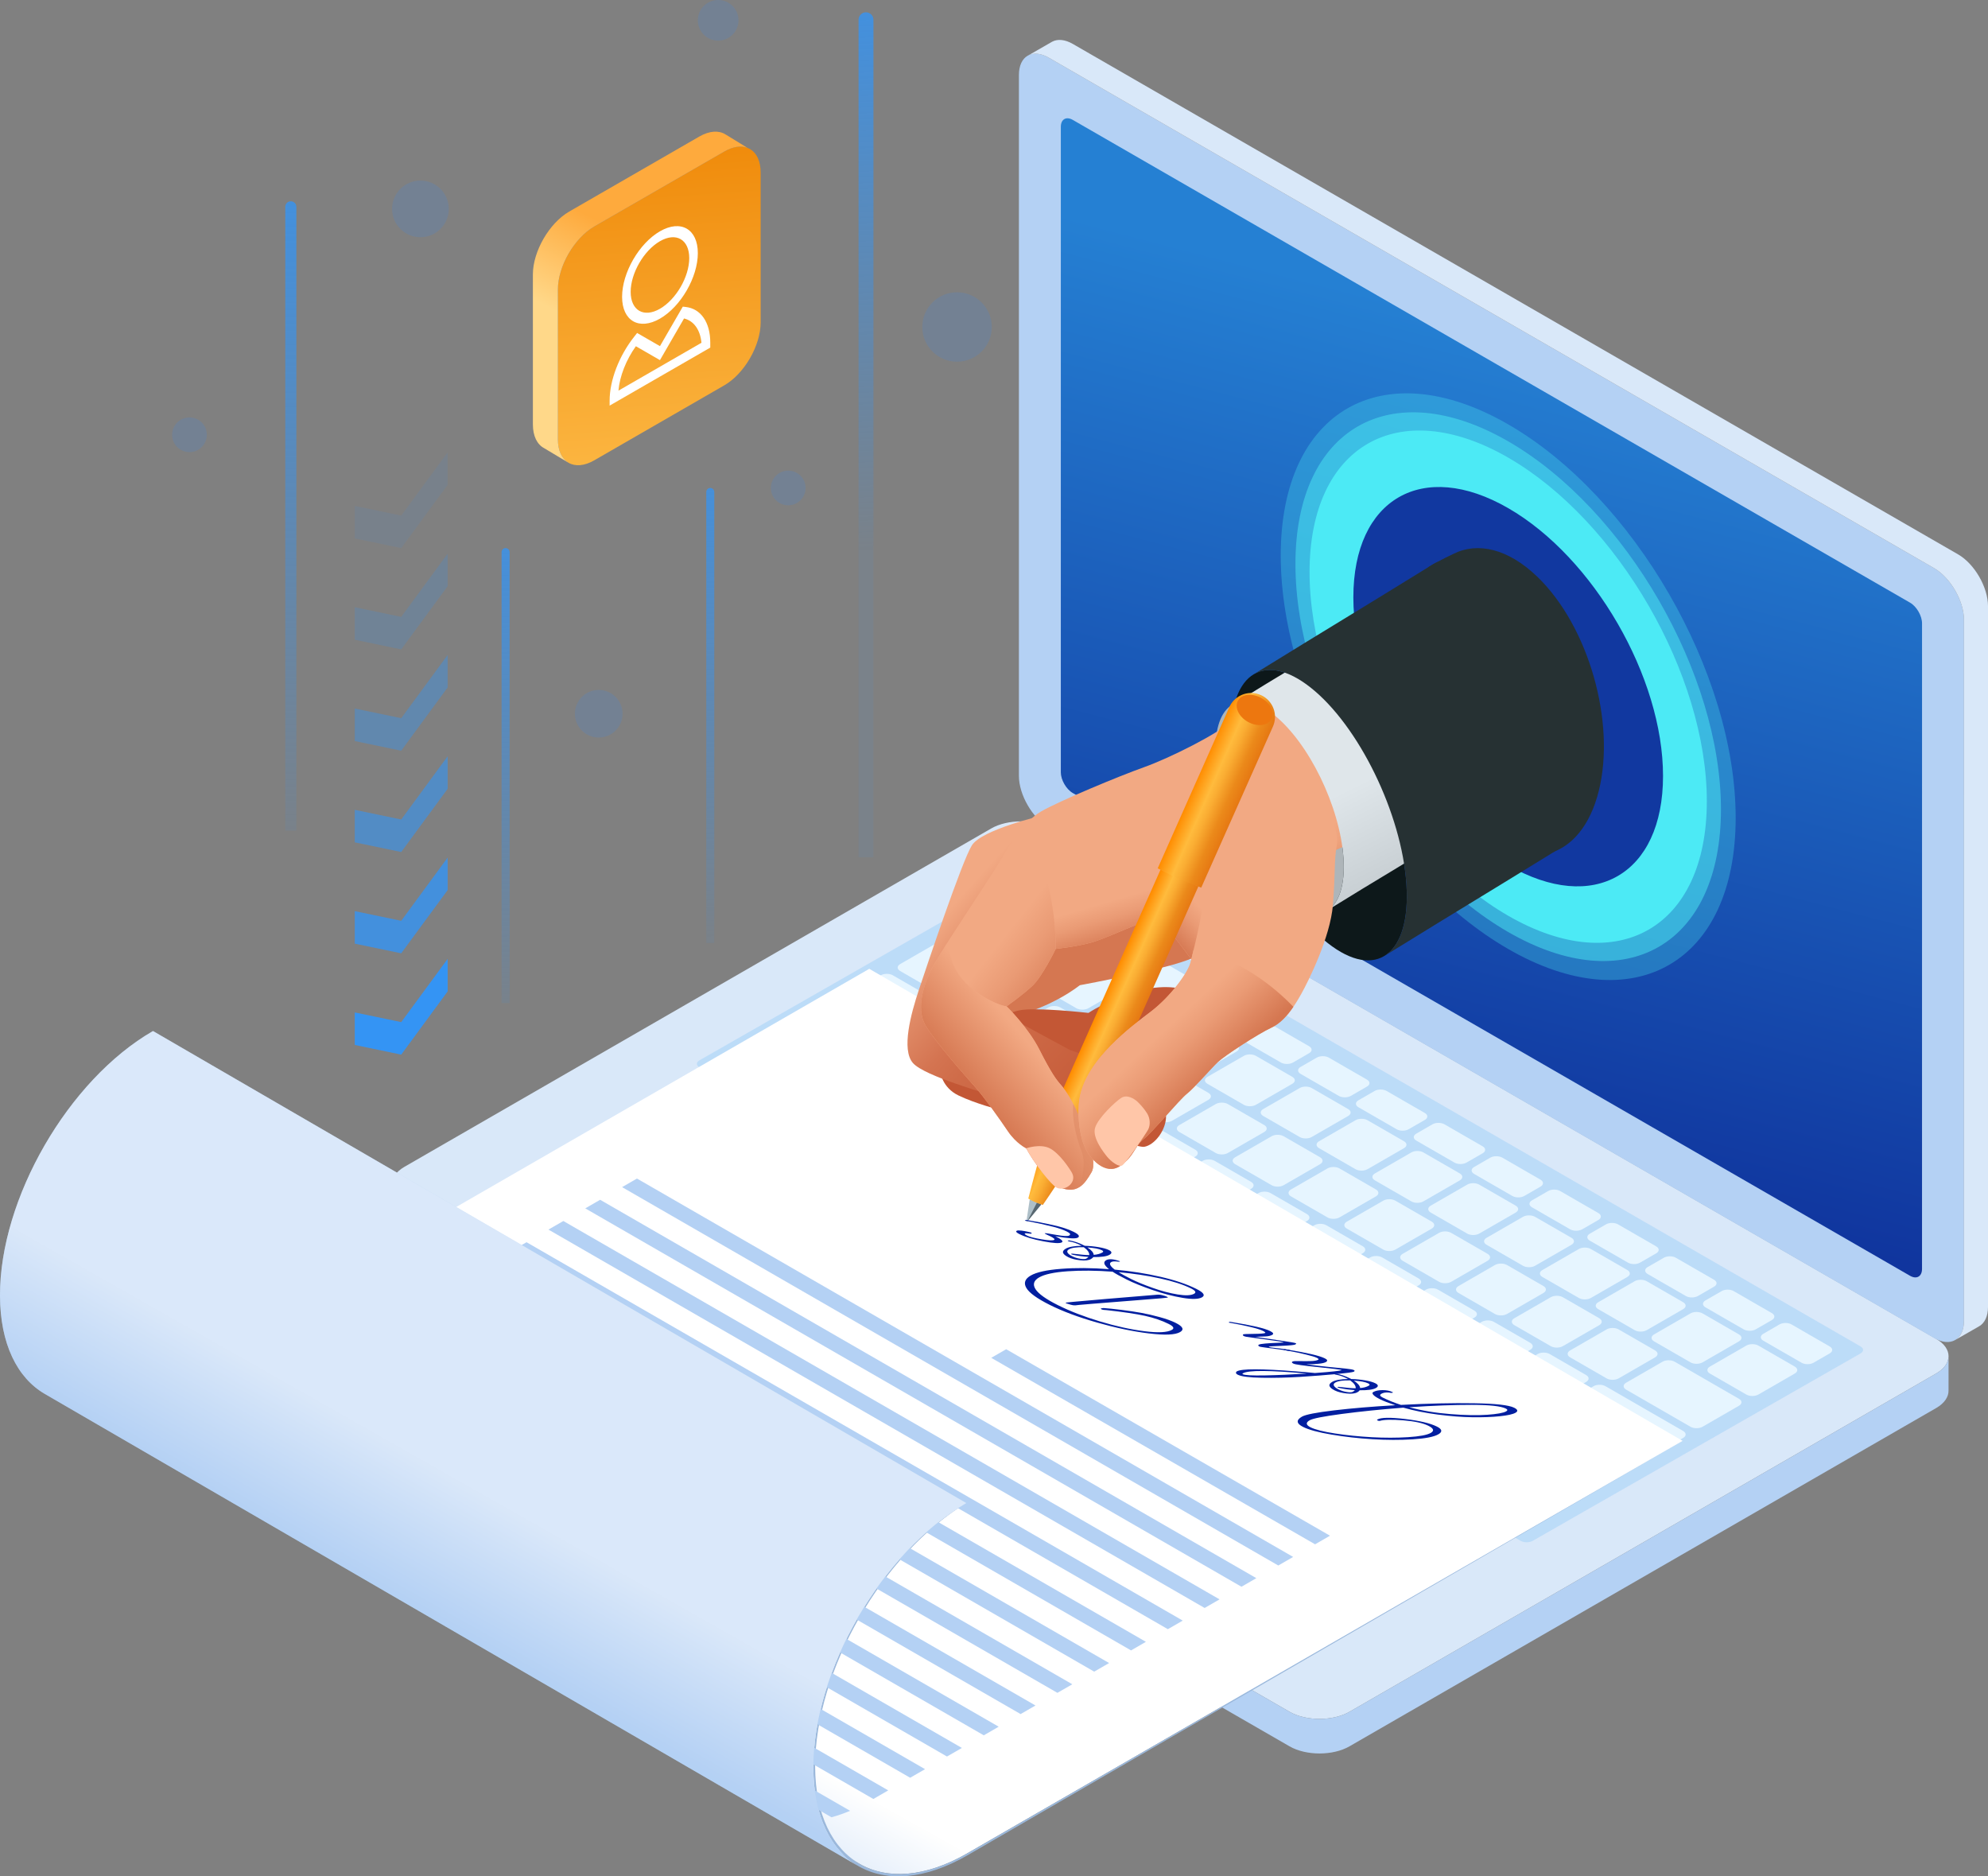
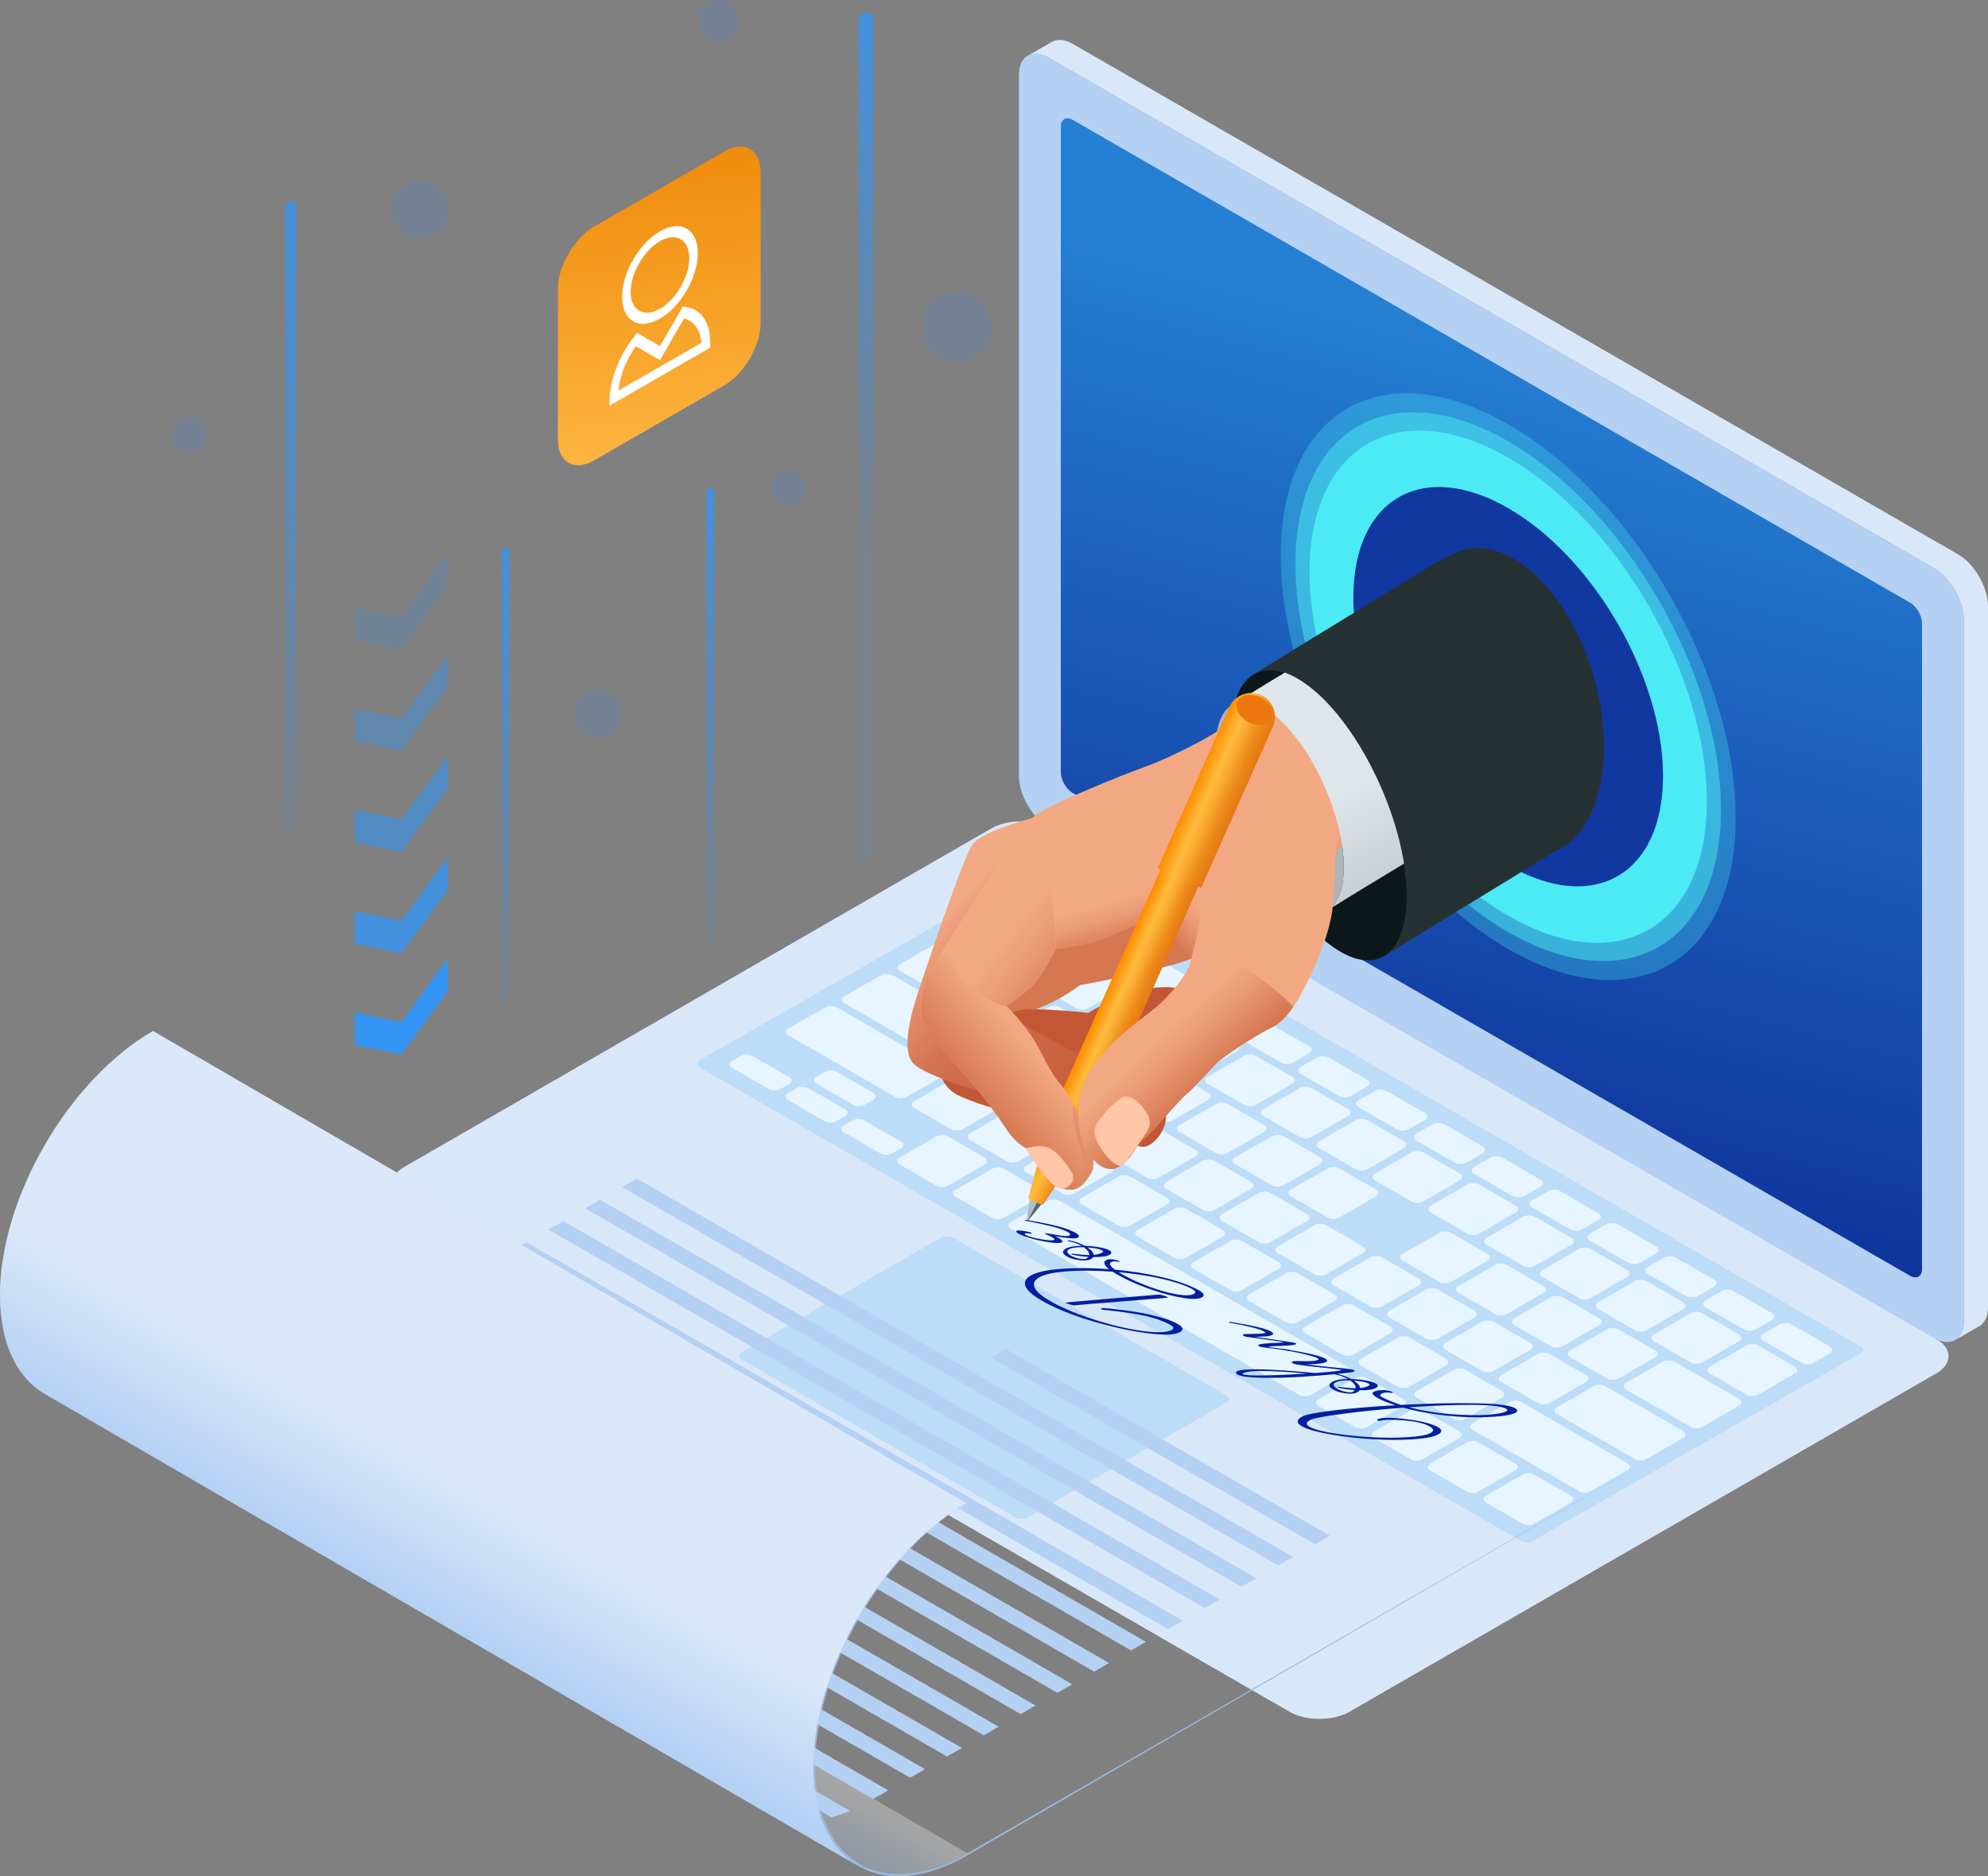
<svg xmlns="http://www.w3.org/2000/svg" width="498" height="470" viewBox="0 0 498 470" fill="none">
  <rect x="0" y="0" width="498" height="470" fill="#808080" stroke="none" />
  <path d="M248.281 207.531C252.407 205.149 259.165 205.149 263.293 207.531L485.022 335.377C489.15 337.759 489.15 341.653 485.022 344.034L338.05 428.773C333.924 431.154 327.166 431.154 323.04 428.779L101.31 300.929C97.184 298.551 97.184 294.656 101.31 292.275L248.281 207.531Z" fill="#D9E8F9" />
-   <path d="M488.117 339.706L488.114 348.26C488.161 349.86 487.13 351.473 485.022 352.692L338.05 437.43C333.924 439.817 327.166 439.817 323.041 437.436L101.31 309.586C99.245 308.399 98.218 306.827 98.212 305.263L98.22 296.781C98.218 296.754 98.223 296.723 98.223 296.692C98.257 298.234 99.284 299.761 101.31 300.929L323.041 428.779C327.166 431.154 333.924 431.154 338.05 428.773L485.022 344.034C487.108 342.83 488.139 341.244 488.119 339.658V339.706H488.117Z" fill="#B4D1F4" />
  <path d="M255.24 18.786C255.24 14.026 258.616 12.079 262.742 14.463L484.478 142.301C488.604 144.68 491.983 150.524 491.983 155.281L491.98 330.818C491.98 335.577 488.601 337.527 484.478 335.143L262.742 207.302C258.614 204.924 255.237 199.085 255.237 194.322L255.24 18.786Z" fill="#B4D1F4" />
  <path d="M478.473 319.568C480.122 320.519 481.473 319.738 481.473 317.835L481.476 156.15C481.476 154.244 480.122 151.904 478.47 150.956L268.742 30.036C267.088 29.087 265.742 29.863 265.742 31.769L265.739 193.452C265.739 195.357 267.088 197.697 268.739 198.645L478.473 319.568Z" fill="url(#paint0_linear_1845_3020)" />
  <path opacity="0.5" d="M175.202 265.61C174.375 266.081 174.369 266.862 175.197 267.338L380.932 385.96C381.757 386.436 383.108 386.441 383.935 385.966L466.093 339.002C466.92 338.532 466.926 337.75 466.099 337.277L260.368 218.65C259.541 218.171 258.187 218.171 257.363 218.644L175.202 265.61Z" fill="#A0D1F9" />
  <path d="M428.325 342.318C427.5 342.797 427.5 343.573 428.325 344.049L437.468 349.32C438.292 349.796 439.64 349.796 440.468 349.32L449.605 344.049C450.432 343.573 450.432 342.797 449.605 342.318L440.468 337.047C439.64 336.574 438.292 336.574 437.465 337.047L428.325 342.318Z" fill="#E6F5FF" />
  <path d="M414.341 334.256C413.519 334.729 413.519 335.508 414.341 335.987L423.481 341.261C424.302 341.731 425.654 341.731 426.481 341.261L435.621 335.987C436.448 335.508 436.448 334.729 435.621 334.256L426.486 328.985C425.654 328.512 424.302 328.512 423.475 328.985L414.341 334.256Z" fill="#E6F5FF" />
  <path d="M400.357 326.192C399.524 326.667 399.524 327.444 400.357 327.922L409.497 333.191C410.321 333.667 411.672 333.667 412.494 333.191L421.639 327.922C422.467 327.444 422.467 326.667 421.639 326.192L412.494 320.923C411.669 320.444 410.321 320.444 409.497 320.923L400.357 326.192Z" fill="#E6F5FF" />
  <path d="M386.37 318.127C385.545 318.606 385.545 319.382 386.37 319.857L395.507 325.126C396.334 325.605 397.685 325.605 398.51 325.126L407.655 319.857C408.48 319.382 408.48 318.606 407.655 318.127L398.51 312.858C397.685 312.383 396.337 312.383 395.507 312.858L386.37 318.127Z" fill="#E6F5FF" />
  <path d="M372.383 310.06C371.556 310.538 371.556 311.317 372.383 311.795L381.52 317.064C382.348 317.54 383.699 317.54 384.52 317.064L393.666 311.795C394.49 311.317 394.49 310.541 393.666 310.06L384.526 304.791C383.699 304.318 382.348 304.318 381.52 304.791L372.383 310.06Z" fill="#E6F5FF" />
  <path d="M358.396 302C357.574 302.473 357.574 303.252 358.396 303.728L367.541 309C368.36 309.473 369.709 309.473 370.539 309L379.684 303.728C380.509 303.252 380.509 302.476 379.684 302L370.539 296.729C369.712 296.253 368.36 296.253 367.541 296.729L358.396 302Z" fill="#E6F5FF" />
  <path d="M344.412 293.936C343.585 294.409 343.585 295.188 344.412 295.666L353.552 300.935C354.379 301.411 355.725 301.411 356.552 300.935L365.692 295.666C366.514 295.188 366.514 294.411 365.692 293.936L356.552 288.664C355.725 288.186 354.379 288.186 353.552 288.664L344.412 293.936Z" fill="#E6F5FF" />
  <path d="M330.425 285.868C329.595 286.344 329.595 287.123 330.425 287.599L339.562 292.87C340.387 293.343 341.741 293.343 342.562 292.87L351.702 287.599C352.53 287.126 352.53 286.344 351.702 285.868L342.562 280.6C341.741 280.121 340.384 280.121 339.562 280.6L330.425 285.868Z" fill="#E6F5FF" />
  <path d="M316.438 277.807C315.611 278.28 315.611 279.061 316.438 279.537L325.575 284.806C326.403 285.279 327.751 285.279 328.578 284.806L337.718 279.537C338.543 279.064 338.543 278.282 337.718 277.807L328.578 272.535C327.751 272.059 326.403 272.059 325.578 272.535L316.438 277.807Z" fill="#E6F5FF" />
  <path d="M302.454 269.742C301.627 270.215 301.627 270.997 302.454 271.472L311.589 276.744C312.416 277.217 313.767 277.217 314.594 276.744L323.734 271.472C324.559 270.997 324.559 270.215 323.734 269.742L314.594 264.473C313.767 263.995 312.416 263.995 311.589 264.473L302.454 269.742Z" fill="#E6F5FF" />
  <path d="M288.465 261.677C287.637 262.156 287.637 262.932 288.465 263.411L297.602 268.682C298.435 269.155 299.783 269.155 300.607 268.682L309.744 263.411C310.572 262.932 310.572 262.156 309.744 261.677L300.607 256.409C299.783 255.933 298.432 255.933 297.602 256.409L288.465 261.677Z" fill="#E6F5FF" />
  <path d="M274.481 253.613C273.653 254.088 273.653 254.867 274.481 255.343L283.618 260.612C284.445 261.093 285.793 261.093 286.621 260.612L295.758 255.343C296.585 254.867 296.585 254.088 295.758 253.613L286.621 248.344C285.793 247.865 284.445 247.865 283.618 248.344L274.481 253.613Z" fill="#E6F5FF" />
  <path d="M260.491 245.548C259.664 246.024 259.664 246.802 260.497 247.281L269.631 252.553C270.458 253.023 271.809 253.023 272.634 252.553L281.774 247.281C282.595 246.805 282.595 246.026 281.774 245.548L272.634 240.282C271.809 239.803 270.461 239.803 269.631 240.282L260.491 245.548Z" fill="#E6F5FF" />
  <path d="M441.713 334.095C440.886 334.571 440.886 335.352 441.71 335.823L451.293 341.347C452.115 341.826 453.466 341.826 454.293 341.347L458.357 339.002C459.179 338.529 459.179 337.748 458.357 337.275L448.78 331.75C447.953 331.274 446.596 331.274 445.774 331.75L441.713 334.095Z" fill="#E6F5FF" />
  <path d="M427.222 325.741C426.4 326.217 426.4 326.996 427.227 327.471L436.799 332.99C437.626 333.466 438.977 333.466 439.799 332.99L443.863 330.654C444.688 330.172 444.688 329.391 443.863 328.921L434.286 323.399C433.465 322.917 432.108 322.917 431.286 323.399L427.222 325.741Z" fill="#E6F5FF" />
  <path d="M412.736 317.384C411.909 317.857 411.909 318.639 412.736 319.12L422.316 324.639C423.138 325.112 424.489 325.112 425.316 324.639L429.375 322.297C430.208 321.819 430.208 321.04 429.375 320.564L419.801 315.045C418.976 314.569 417.628 314.569 416.801 315.045L412.736 317.384Z" fill="#E6F5FF" />
  <path d="M398.242 309.028C397.418 309.503 397.418 310.282 398.242 310.761L407.822 316.28C408.65 316.756 409.998 316.756 410.823 316.28L414.887 313.938C415.714 313.459 415.714 312.683 414.887 312.204L405.31 306.682C404.482 306.207 403.131 306.207 402.31 306.682L398.242 309.028Z" fill="#E6F5FF" />
  <path d="M383.757 300.676C382.93 301.155 382.93 301.931 383.757 302.406L393.329 307.929C394.159 308.404 395.507 308.404 396.337 307.929L400.399 305.586C401.223 305.11 401.223 304.334 400.399 303.856L390.819 298.334C389.997 297.858 388.643 297.858 387.824 298.334L383.757 300.676Z" fill="#E6F5FF" />
  <path d="M369.266 292.32C368.439 292.798 368.439 293.574 369.266 294.05L378.84 299.569C379.668 300.053 381.019 300.053 381.846 299.569L385.905 297.232C386.732 296.754 386.732 295.978 385.905 295.497L376.33 289.972C375.506 289.502 374.158 289.502 373.325 289.972L369.266 292.32Z" fill="#E6F5FF" />
  <path d="M354.775 283.965C353.947 284.441 353.947 285.223 354.775 285.696L364.352 291.215C365.179 291.693 366.528 291.693 367.355 291.215L371.414 288.878C372.241 288.397 372.241 287.621 371.414 287.145L361.839 281.623C361.012 281.145 359.661 281.145 358.839 281.623L354.775 283.965Z" fill="#E6F5FF" />
  <path d="M340.287 275.612C339.459 276.09 339.459 276.866 340.287 277.345L349.861 282.864C350.683 283.34 352.034 283.34 352.861 282.864L356.928 280.522C357.753 280.046 357.753 279.264 356.928 278.792L347.348 273.27C346.526 272.791 345.173 272.791 344.348 273.27L340.287 275.612Z" fill="#E6F5FF" />
  <path d="M325.793 267.255C324.966 267.734 324.966 268.51 325.793 268.985L335.373 274.51C336.197 274.983 337.551 274.983 338.376 274.51L342.443 272.165C343.265 271.692 343.265 270.91 342.443 270.438L332.863 264.916C332.036 264.437 330.69 264.437 329.857 264.916L325.793 267.255Z" fill="#E6F5FF" />
  <path d="M311.305 258.898C310.472 259.377 310.472 260.153 311.305 260.631L320.879 266.153C321.704 266.629 323.057 266.629 323.882 266.153L327.943 263.808C328.771 263.335 328.771 262.554 327.943 262.075L318.369 256.556C317.542 256.08 316.191 256.08 315.363 256.556L311.305 258.898Z" fill="#E6F5FF" />
  <path d="M296.813 250.542C295.989 251.02 295.989 251.799 296.813 252.275L306.393 257.797C307.218 258.272 308.569 258.272 309.388 257.797L313.455 255.454C314.285 254.979 314.285 254.2 313.455 253.724L303.881 248.205C303.053 247.726 301.705 247.726 300.878 248.199L296.813 250.542Z" fill="#E6F5FF" />
  <path d="M282.323 242.19C281.498 242.663 281.498 243.442 282.323 243.921L291.897 249.443C292.724 249.921 294.078 249.921 294.903 249.443L298.97 247.098C299.789 246.625 299.789 245.846 298.97 245.364L289.387 239.845C288.562 239.367 287.214 239.367 286.387 239.845L282.323 242.19Z" fill="#E6F5FF" />
  <path d="M267.831 233.836C267.007 234.312 267.007 235.088 267.831 235.567L277.408 241.089C278.233 241.567 279.581 241.567 280.411 241.089L284.473 238.746C285.297 238.271 285.297 237.492 284.473 237.019L274.899 231.494C274.074 231.016 272.72 231.016 271.893 231.494L267.831 233.836Z" fill="#E6F5FF" />
  <path d="M253.301 225.46C252.477 225.936 252.477 226.712 253.304 227.19L262.876 232.712C263.706 233.191 265.057 233.191 265.881 232.712L269.948 230.37C270.773 229.894 270.773 229.115 269.948 228.637L260.371 223.118C259.544 222.639 258.198 222.639 257.365 223.118L253.301 225.46Z" fill="#E6F5FF" />
  <path d="M239.479 233.427C238.652 233.906 238.652 234.685 239.479 235.16L255.611 244.463C256.432 244.936 257.784 244.936 258.611 244.463L267.748 239.191C268.581 238.718 268.581 237.937 267.748 237.461L251.613 228.155C250.792 227.683 249.44 227.683 248.619 228.155L239.479 233.427Z" fill="#E6F5FF" />
  <path d="M372.244 374.652C371.419 375.125 371.419 375.906 372.244 376.382L381.389 381.651C382.217 382.13 383.562 382.13 384.389 381.651L393.529 376.382C394.351 375.906 394.351 375.125 393.529 374.652L384.389 369.383C383.562 368.902 382.217 368.902 381.389 369.383L372.244 374.652Z" fill="#E6F5FF" />
  <path d="M358.262 366.587C357.438 367.063 357.438 367.842 358.262 368.32L367.402 373.586C368.23 374.062 369.581 374.062 370.408 373.586L379.542 368.32C380.37 367.842 380.37 367.063 379.542 366.587L370.408 361.318C369.581 360.84 368.23 360.84 367.402 361.318L358.262 366.587Z" fill="#E6F5FF" />
  <path d="M344.278 358.52C343.451 359.001 343.451 359.78 344.278 360.256L353.418 365.522C354.246 366.003 355.588 366.003 356.418 365.522L365.558 360.256C366.388 359.78 366.388 359.001 365.558 358.52L356.418 353.254C355.591 352.778 354.246 352.778 353.415 353.254L344.278 358.52Z" fill="#E6F5FF" />
  <path d="M204.502 269.725C203.675 270.201 203.675 270.98 204.502 271.455L213.642 276.724C214.469 277.197 215.82 277.197 216.642 276.724L218.798 275.481C219.625 275.008 219.625 274.226 218.798 273.75L209.661 268.479C208.834 268.006 207.485 268.006 206.658 268.479L204.502 269.725Z" fill="#E6F5FF" />
  <path d="M211.371 281.896C210.544 282.369 210.544 283.15 211.371 283.623L220.508 288.895C221.33 289.374 222.69 289.374 223.514 288.895L225.665 287.654C226.492 287.179 226.492 286.397 225.659 285.921L216.522 280.655C215.695 280.179 214.349 280.179 213.522 280.655L211.371 281.896Z" fill="#E6F5FF" />
  <path d="M197.385 273.828C196.56 274.307 196.56 275.083 197.385 275.559L206.524 280.827C207.349 281.306 208.697 281.306 209.524 280.827L211.683 279.587C212.505 279.108 212.505 278.329 211.683 277.854L202.538 272.588C201.719 272.106 200.365 272.106 199.541 272.588L197.385 273.828Z" fill="#E6F5FF" />
  <path d="M183.395 265.764C182.573 266.24 182.573 267.016 183.395 267.494L192.535 272.763C193.362 273.242 194.716 273.242 195.538 272.766L197.694 271.525C198.521 271.05 198.521 270.268 197.694 269.795L188.557 264.523C187.724 264.048 186.376 264.048 185.554 264.523L183.395 265.764Z" fill="#E6F5FF" />
  <path d="M330.289 350.458C329.464 350.937 329.464 351.718 330.289 352.191L339.434 357.463C340.256 357.936 341.607 357.936 342.432 357.463L351.571 352.191C352.396 351.718 352.396 350.937 351.571 350.464L342.432 345.189C341.607 344.716 340.256 344.716 339.429 345.189L330.289 350.458Z" fill="#E6F5FF" />
  <path d="M253.31 306.073C252.485 306.549 252.485 307.331 253.31 307.804L325.445 349.395C326.272 349.871 327.617 349.871 328.445 349.395L337.584 344.124C338.412 343.651 338.412 342.872 337.584 342.393L265.452 300.804C264.625 300.331 263.274 300.331 262.447 300.804L253.31 306.073Z" fill="#E6F5FF" />
  <path d="M239.362 298.031C238.534 298.507 238.534 299.285 239.362 299.761L248.499 305.033C249.326 305.506 250.68 305.506 251.504 305.033L260.644 299.761C261.472 299.285 261.472 298.507 260.644 298.031L251.504 292.765C250.68 292.283 249.326 292.283 248.504 292.765L239.362 298.031Z" fill="#E6F5FF" />
  <path d="M225.378 289.966C224.55 290.444 224.55 291.221 225.378 291.699L234.515 296.968C235.342 297.441 236.69 297.441 237.518 296.968L246.658 291.699C247.482 291.221 247.482 290.444 246.658 289.966L237.518 284.697C236.69 284.221 235.342 284.221 234.515 284.697L225.378 289.966Z" fill="#E6F5FF" />
  <path d="M393.323 338.265C392.498 338.741 392.498 339.52 393.323 339.998L402.463 345.27C403.29 345.743 404.644 345.743 405.466 345.27L414.603 339.998C415.43 339.522 415.43 338.741 414.606 338.265L405.466 332.996C404.641 332.518 403.29 332.518 402.463 332.996L393.323 338.265Z" fill="#E6F5FF" />
  <path d="M407.349 346.352C406.521 346.828 406.521 347.607 407.349 348.085L423.481 357.388C424.302 357.861 425.653 357.861 426.481 357.388L435.621 352.119C436.448 351.64 436.448 350.861 435.621 350.383L419.483 341.08C418.659 340.607 417.31 340.607 416.486 341.08L407.349 346.352Z" fill="#E6F5FF" />
  <path d="M379.339 330.2C378.512 330.679 378.512 331.455 379.339 331.933L388.479 337.2C389.306 337.675 390.657 337.675 391.485 337.2L400.624 331.933C401.449 331.455 401.449 330.679 400.624 330.2L391.485 324.931C390.657 324.456 389.306 324.456 388.479 324.931L379.339 330.2Z" fill="#E6F5FF" />
  <path d="M365.355 322.139C364.527 322.614 364.527 323.39 365.358 323.869L374.492 329.138C375.319 329.613 376.673 329.613 377.498 329.138L386.637 323.869C387.462 323.388 387.462 322.614 386.637 322.139L377.498 316.867C376.673 316.394 375.319 316.394 374.492 316.867L365.355 322.139Z" fill="#E6F5FF" />
  <path d="M351.365 314.071C350.541 314.55 350.541 315.326 351.365 315.807L360.505 321.079C361.332 321.549 362.678 321.549 363.505 321.079L372.645 315.807C373.472 315.326 373.472 314.55 372.645 314.071L363.505 308.805C362.678 308.329 361.332 308.329 360.505 308.805L351.365 314.071Z" fill="#E6F5FF" />
-   <path d="M337.375 306.012C336.551 306.488 336.551 307.264 337.375 307.745L346.521 313.011C347.345 313.487 348.699 313.487 349.524 313.011L358.664 307.745C359.488 307.264 359.488 306.488 358.664 306.012L349.524 300.743C348.699 300.265 347.345 300.265 346.521 300.743L337.375 306.012Z" fill="#E6F5FF" />
  <path d="M323.394 297.945C322.575 298.426 322.575 299.199 323.394 299.675L332.534 304.944C333.356 305.422 334.71 305.422 335.54 304.944L344.674 299.675C345.501 299.199 345.501 298.423 344.674 297.945L335.54 292.676C334.71 292.197 333.356 292.197 332.534 292.676L323.394 297.945Z" fill="#E6F5FF" />
  <path d="M309.405 289.88C308.583 290.358 308.583 291.132 309.405 291.61L318.547 296.879C319.375 297.357 320.723 297.357 321.55 296.879L330.687 291.61C331.515 291.132 331.515 290.358 330.687 289.88L321.55 284.611C320.723 284.132 319.375 284.132 318.55 284.611L309.405 289.88Z" fill="#E6F5FF" />
  <path d="M295.421 281.815C294.593 282.291 294.593 283.067 295.421 283.546L304.558 288.817C305.39 289.293 306.739 289.293 307.563 288.817L316.703 283.546C317.525 283.07 317.525 282.291 316.703 281.815L307.563 276.544C306.739 276.071 305.388 276.071 304.56 276.544L295.421 281.815Z" fill="#E6F5FF" />
  <path d="M281.431 273.75C280.606 274.229 280.606 275.005 281.431 275.481L290.576 280.75C291.401 281.228 292.755 281.228 293.579 280.75L302.716 275.481C303.544 275.008 303.544 274.229 302.716 273.75L293.579 268.479C292.755 268.006 291.401 268.006 290.576 268.479L281.431 273.75Z" fill="#E6F5FF" />
  <path d="M267.452 265.683C266.622 266.162 266.622 266.941 267.452 267.419L276.587 272.688C277.414 273.164 278.765 273.164 279.587 272.688L288.727 267.419C289.554 266.941 289.554 266.162 288.727 265.683L279.587 260.414C278.765 259.941 277.414 259.941 276.587 260.414L267.452 265.683Z" fill="#E6F5FF" />
  <path d="M253.457 257.621C252.633 258.094 252.633 258.876 253.457 259.352L262.603 264.62C263.427 265.099 264.781 265.099 265.606 264.62L274.745 259.352C275.57 258.876 275.57 258.094 274.745 257.616L265.606 252.35C264.781 251.871 263.427 251.871 262.603 252.35L253.457 257.621Z" fill="#E6F5FF" />
  <path d="M239.479 249.556C238.652 250.035 238.652 250.814 239.479 251.292L248.619 256.558C249.443 257.034 250.792 257.034 251.613 256.561L260.753 251.292C261.58 250.814 261.58 250.035 260.753 249.556L251.613 244.288C250.792 243.809 249.44 243.809 248.619 244.288L239.479 249.556Z" fill="#E6F5FF" />
  <path d="M225.492 241.492C224.665 241.97 224.665 242.749 225.492 243.225L234.629 248.494C235.451 248.97 236.802 248.97 237.629 248.494L246.766 243.225C247.593 242.749 247.593 241.97 246.766 241.492L237.629 236.223C236.802 235.747 235.451 235.747 234.629 236.223L225.492 241.492Z" fill="#E6F5FF" />
  <path d="M376.055 344.435C375.225 344.908 375.225 345.69 376.055 346.163L385.186 351.434C386.019 351.913 387.367 351.913 388.192 351.434L397.332 346.163C398.156 345.69 398.156 344.908 397.332 344.435L388.192 339.163C387.37 338.688 386.019 338.688 385.186 339.163L376.055 344.435Z" fill="#E6F5FF" />
  <path d="M390.039 352.497C389.214 352.973 389.214 353.754 390.039 354.224L409.497 365.449C410.321 365.925 411.672 365.925 412.494 365.449L421.639 360.178C422.467 359.702 422.467 358.923 421.639 358.445L402.182 347.228C401.354 346.75 400.003 346.75 399.181 347.228L390.039 352.497Z" fill="#E6F5FF" />
  <path d="M362.059 336.37C361.238 336.846 361.238 337.622 362.059 338.101L371.205 343.37C372.029 343.845 373.378 343.845 374.205 343.37L383.345 338.101C384.169 337.622 384.169 336.846 383.345 336.37L374.205 331.102C373.378 330.623 372.027 330.623 371.205 331.102L362.059 336.37Z" fill="#E6F5FF" />
  <path d="M348.075 328.309C347.251 328.784 347.251 329.56 348.075 330.036L357.215 335.305C358.043 335.783 359.391 335.783 360.218 335.305L369.355 330.036C370.183 329.56 370.183 328.784 369.355 328.309L360.213 323.037C359.391 322.561 358.04 322.561 357.212 323.037L348.075 328.309Z" fill="#E6F5FF" />
  <path d="M334.094 320.244C333.269 320.72 333.269 321.496 334.094 321.971L343.231 327.246C344.061 327.719 345.409 327.719 346.234 327.246L355.374 321.971C356.201 321.496 356.201 320.72 355.374 320.244L346.234 314.969C345.409 314.497 344.061 314.497 343.231 314.969L334.094 320.244Z" fill="#E6F5FF" />
  <path d="M320.107 312.179C319.274 312.655 319.274 313.431 320.107 313.907L329.244 319.179C330.071 319.654 331.425 319.654 332.25 319.179L341.39 313.907C342.211 313.431 342.211 312.655 341.39 312.179L332.25 306.908C331.425 306.429 330.071 306.429 329.244 306.908L320.107 312.179Z" fill="#E6F5FF" />
  <path d="M306.12 304.112C305.296 304.591 305.296 305.367 306.12 305.845L315.26 311.117C316.085 311.595 317.433 311.595 318.26 311.117L327.4 305.845C328.227 305.367 328.227 304.591 327.4 304.112L318.26 298.846C317.433 298.37 316.085 298.37 315.26 298.846L306.12 304.112Z" fill="#E6F5FF" />
  <path d="M292.136 296.047C291.303 296.523 291.303 297.305 292.136 297.78L301.271 303.049C302.098 303.525 303.449 303.525 304.271 303.049L313.411 297.78C314.238 297.307 314.238 296.526 313.411 296.047L304.271 290.776C303.449 290.303 302.098 290.303 301.271 290.776L292.136 296.047Z" fill="#E6F5FF" />
  <path d="M278.147 287.985C277.319 288.458 277.319 289.24 278.147 289.716L287.286 294.985C288.108 295.46 289.465 295.46 290.287 294.985L299.426 289.716C300.251 289.24 300.251 288.458 299.426 287.983L290.287 282.714C289.462 282.238 288.108 282.238 287.286 282.714L278.147 287.985Z" fill="#E6F5FF" />
  <path d="M264.157 279.921C263.335 280.394 263.335 281.173 264.157 281.651L273.297 286.92C274.121 287.396 275.472 287.396 276.3 286.92L285.44 281.651C286.264 281.173 286.264 280.394 285.44 279.921L276.3 274.646C275.472 274.171 274.119 274.171 273.297 274.646L264.157 279.921Z" fill="#E6F5FF" />
  <path d="M250.173 271.859C249.349 272.332 249.349 273.111 250.173 273.586L259.313 278.858C260.14 279.334 261.486 279.334 262.319 278.858L271.45 273.586C272.283 273.111 272.283 272.332 271.45 271.859L262.319 266.587C261.486 266.114 260.14 266.114 259.313 266.587L250.173 271.859Z" fill="#E6F5FF" />
  <path d="M236.189 263.792C235.362 264.264 235.362 265.046 236.189 265.522L245.326 270.791C246.153 271.269 247.504 271.269 248.332 270.794L257.471 265.519C258.293 265.046 258.293 264.262 257.471 263.789L248.332 258.514C247.504 258.041 246.153 258.041 245.326 258.514L236.189 263.792Z" fill="#E6F5FF" />
  <path d="M211.502 249.557C210.681 250.035 210.681 250.814 211.502 251.292L231.342 262.729C232.169 263.204 233.515 263.204 234.342 262.729L243.482 257.457C244.304 256.984 244.304 256.205 243.482 255.727L223.645 244.291C222.818 243.812 221.467 243.812 220.639 244.291L211.502 249.557Z" fill="#E6F5FF" />
  <path d="M354.936 348.386C354.109 348.861 354.109 349.643 354.936 350.113L364.071 355.385C364.898 355.861 366.252 355.861 367.076 355.385L376.216 350.113C377.038 349.643 377.038 348.861 376.216 348.386L367.076 343.114C366.252 342.641 364.898 342.641 364.071 343.114L354.936 348.386Z" fill="#E6F5FF" />
  <path d="M368.943 356.467C368.118 356.945 368.118 357.721 368.943 358.197L395.504 373.511C396.332 373.987 397.683 373.987 398.507 373.511L407.653 368.242C408.477 367.764 408.477 366.988 407.653 366.507L381.088 351.198C380.267 350.717 378.91 350.717 378.083 351.198L368.943 356.467Z" fill="#E6F5FF" />
  <path d="M340.947 340.324C340.122 340.799 340.122 341.578 340.947 342.051L350.087 347.323C350.911 347.796 352.265 347.796 353.092 347.323L362.232 342.051C363.054 341.578 363.054 340.797 362.232 340.324L353.087 335.052C352.262 334.576 350.908 334.576 350.087 335.052L340.947 340.324Z" fill="#E6F5FF" />
  <path d="M326.963 332.259C326.135 332.738 326.135 333.511 326.963 333.989L336.103 339.261C336.93 339.737 338.275 339.737 339.103 339.261L348.243 333.989C349.067 333.511 349.067 332.738 348.243 332.259L339.103 326.99C338.275 326.512 336.93 326.512 336.103 326.99L326.963 332.259Z" fill="#E6F5FF" />
  <path d="M312.973 324.197C312.149 324.67 312.149 325.449 312.973 325.925L322.113 331.194C322.937 331.675 324.291 331.675 325.113 331.194L334.253 325.925C335.08 325.449 335.08 324.67 334.253 324.197L325.113 318.926C324.289 318.45 322.935 318.45 322.113 318.926L312.973 324.197Z" fill="#E6F5FF" />
  <path d="M298.983 316.13C298.159 316.603 298.159 317.384 298.983 317.86L308.129 323.135C308.948 323.607 310.304 323.607 311.132 323.135L320.271 317.86C321.096 317.387 321.096 316.605 320.271 316.13L311.132 310.858C310.304 310.385 308.951 310.385 308.126 310.858L298.983 316.13Z" fill="#E6F5FF" />
  <path d="M285.002 308.065C284.178 308.54 284.178 309.319 285.002 309.798L294.142 315.064C294.967 315.54 296.315 315.54 297.142 315.064L306.282 309.798C307.109 309.319 307.109 308.54 306.282 308.065L297.142 302.799C296.315 302.32 294.967 302.32 294.142 302.796L285.002 308.065Z" fill="#E6F5FF" />
  <path d="M271.015 300C270.188 300.479 270.188 301.258 271.015 301.73L280.152 306.999C280.98 307.481 282.331 307.481 283.158 306.999L292.298 301.73C293.122 301.258 293.122 300.479 292.298 300L283.158 294.731C282.331 294.256 280.98 294.256 280.152 294.731L271.015 300Z" fill="#E6F5FF" />
  <path d="M257.029 291.936C256.201 292.414 256.201 293.191 257.031 293.666L266.168 298.938C266.99 299.414 268.347 299.414 269.174 298.938L278.311 293.666C279.138 293.191 279.138 292.414 278.311 291.936L269.174 286.664C268.347 286.191 266.99 286.191 266.168 286.664L257.029 291.936Z" fill="#E6F5FF" />
  <path d="M243.044 283.871C242.217 284.35 242.217 285.126 243.044 285.602L252.181 290.873C253.011 291.346 254.357 291.346 255.182 290.873L264.327 285.602C265.151 285.126 265.151 284.35 264.327 283.871L255.182 278.602C254.36 278.127 253.014 278.127 252.181 278.602L243.044 283.871Z" fill="#E6F5FF" />
  <path d="M229.055 275.809C228.23 276.282 228.23 277.061 229.055 277.54L238.195 282.811C239.016 283.29 240.373 283.29 241.195 282.811L250.34 277.54C251.165 277.061 251.165 276.285 250.337 275.809L241.195 270.535C240.373 270.065 239.016 270.065 238.195 270.535L229.055 275.809Z" fill="#E6F5FF" />
  <path d="M197.518 257.619C196.691 258.097 196.691 258.879 197.518 259.355L224.211 274.747C225.029 275.22 226.386 275.22 227.213 274.747L236.35 269.475C237.175 268.996 237.175 268.22 236.35 267.745L209.661 252.353C208.834 251.874 207.485 251.874 206.658 252.353L197.518 257.619Z" fill="#E6F5FF" />
  <path opacity="0.5" d="M185.74 338.799C184.913 339.274 184.913 340.056 185.74 340.529L254.354 380.09C255.182 380.566 256.533 380.566 257.36 380.09L307.288 351.303C308.107 350.828 308.107 350.049 307.288 349.57L238.668 310.012C237.841 309.539 236.49 309.539 235.668 310.012L185.74 338.799Z" fill="#A0D1F9" />
  <path d="M491.98 330.818L491.983 155.281C491.983 150.524 488.601 144.682 484.479 142.301L262.742 14.463C260.764 13.319 258.965 13.186 257.619 13.865C257.641 13.851 257.661 13.837 257.683 13.829L263.583 10.438C264.934 9.725 266.762 9.859 268.759 11.013L490.493 138.854C494.621 141.23 498 147.078 498 151.837V327.374C497.997 329.752 497.153 331.421 495.794 332.209L489.819 335.636C491.15 334.835 491.98 333.174 491.98 330.818Z" fill="#D9E8F9" />
-   <path d="M217.756 242.677L38.576 345.984C28.032 352.063 18.464 352.616 11.553 348.605C79.47 388.019 147.379 427.432 215.296 466.846C222.21 470.857 231.776 470.304 242.32 464.225L421.5 360.918L217.756 242.677Z" fill="white" />
  <path opacity="0.3" d="M38.576 345.984C28.032 352.063 18.464 352.616 11.553 348.605C79.47 388.019 147.379 427.432 215.296 466.846C222.21 470.857 231.776 470.304 242.32 464.225L38.576 345.984Z" fill="url(#paint1_linear_1845_3020)" />
  <path d="M242.32 464.225C221.369 476.304 204.268 466.573 204.198 442.532C204.129 418.491 221.121 389.103 242.069 376.502C220.868 388.725 203.674 418.466 203.744 442.794C203.814 467.127 221.121 476.972 242.32 464.748L421.497 360.917L242.32 464.225Z" fill="#9BB8DB" />
  <path d="M333.166 384.672L329.434 386.828L248.309 340.117L252.05 337.961L333.166 384.672Z" fill="#B4D1F4" />
  <path d="M323.94 389.991L320.213 392.138L155.836 297.36L159.561 295.209L323.94 389.991Z" fill="#B4D1F4" />
  <path d="M314.714 395.307L310.99 397.457L146.61 302.679L150.337 300.528L314.714 395.307Z" fill="#B4D1F4" />
  <path d="M305.502 400.62L301.764 402.776L137.387 307.995L141.117 305.847H141.125L305.502 400.62Z" fill="#B4D1F4" />
  <path d="M296.279 405.939L292.551 408.087L128.175 313.314L131.899 311.158L296.279 405.939Z" fill="#B4D1F4" />
  <path d="M287.052 411.255L283.328 413.406L118.948 318.627L122.675 316.482L287.052 411.255Z" fill="#B4D1F4" />
  <path d="M277.835 416.569L274.102 418.725L109.73 323.943L113.455 321.796L277.835 416.569Z" fill="#B4D1F4" />
  <path d="M268.617 421.888L264.884 424.035L100.504 329.262L104.237 327.112L268.617 421.888Z" fill="#B4D1F4" />
  <path d="M259.391 427.204L255.666 429.354L91.287 334.582L95.014 332.431L259.391 427.204Z" fill="#B4D1F4" />
  <path d="M250.178 432.517L246.44 434.673L82.063 339.9L85.802 337.744L250.178 432.517Z" fill="#B4D1F4" />
  <path d="M240.955 437.836L237.222 439.984L72.851 345.211L76.576 343.063L240.955 437.836Z" fill="#B4D1F4" />
  <path d="M231.729 443.152L227.996 445.303L63.625 350.53L67.349 348.379L231.729 443.152Z" fill="#B4D1F4" />
  <path d="M222.506 448.471L218.778 450.622L54.092 355.668C55.416 355.103 56.758 354.444 58.12 353.693L222.506 448.471Z" fill="#B4D1F4" />
  <path d="M212.945 453.585C211.357 454.258 209.803 454.797 208.288 455.201L40.362 358.38C42.462 358.522 44.691 358.367 47.011 357.913L212.945 453.585Z" fill="#B4D1F4" />
  <path d="M214.973 467.402C147.056 427.988 79.144 388.575 11.229 349.161C4.324 345.152 0.034 336.64 0 324.553C-0.069 300.225 17.127 270.481 38.325 258.258L242.069 376.499C220.868 388.722 203.674 418.463 203.744 442.791C203.78 454.884 208.068 463.393 214.973 467.402Z" fill="#B4D1F4" />
  <path opacity="0.5" d="M214.973 467.402C147.056 427.988 79.144 388.575 11.229 349.161C4.324 345.152 0.034 336.64 0 324.553C-0.069 300.225 17.127 270.481 38.325 258.258L242.069 376.499C220.868 388.722 203.674 418.463 203.744 442.791C203.78 454.884 208.068 463.393 214.973 467.402Z" fill="url(#paint2_linear_1845_3020)" />
  <path opacity="0.3" d="M434.79 204.857C434.79 241.147 409.279 255.854 377.807 237.711C346.337 219.568 320.826 175.439 320.826 139.149C320.826 102.86 346.337 88.152 377.807 106.295C409.279 124.441 434.79 168.57 434.79 204.857Z" fill="#4CEAF5" />
  <path opacity="0.5" d="M431.105 202.732C431.105 236.673 407.243 250.432 377.807 233.46C348.373 216.491 324.511 175.216 324.511 141.274C324.511 107.333 348.373 93.576 377.807 110.546C407.243 127.518 431.105 168.79 431.105 202.732Z" fill="#4CEAF5" />
  <path d="M427.564 200.693C427.564 232.381 405.287 245.225 377.806 229.382C350.326 213.539 328.049 175.008 328.049 143.316C328.049 111.628 350.326 98.784 377.806 114.627C405.29 130.473 427.564 169.004 427.564 200.693Z" fill="#4CEAF5" />
  <path d="M416.594 194.367C416.594 219.067 399.228 229.082 377.806 216.73C356.385 204.379 339.019 174.343 339.019 149.642C339.019 124.942 356.385 114.927 377.806 127.279C399.228 139.63 416.594 169.666 416.594 194.367Z" fill="#1138A0" />
  <path d="M100.507 264.17L112.14 248.33V240.188L100.507 256.025L88.869 253.602V261.744L100.507 264.17Z" fill="#3494F4" />
  <path opacity="0.8" d="M100.507 238.791L112.14 222.956V214.811L100.507 230.648L88.869 228.225V236.371L100.507 238.791Z" fill="#3494F4" />
  <path opacity="0.6" d="M100.507 213.417L112.14 197.583V189.435L100.504 205.275L88.869 202.852V210.997L100.507 213.417Z" fill="#3494F4" />
  <path opacity="0.4" d="M100.504 188.044L112.137 172.201V164.061L100.504 179.898L88.869 177.475V185.621L100.504 188.044Z" fill="#3494F4" />
  <path opacity="0.2" d="M100.504 162.668L112.137 146.83V138.685L100.504 154.522L88.869 152.099V160.245L100.504 162.668Z" fill="#3494F4" />
-   <path opacity="0.1" d="M100.504 137.294L112.137 121.457V113.312L100.504 129.149L88.869 126.726V134.868L100.504 137.294Z" fill="#3494F4" />
  <path d="M190.546 80.771C190.546 86.549 186.456 93.635 181.439 96.52L148.864 115.306C143.852 118.188 139.757 115.826 139.757 110.053V72.49C139.757 66.715 143.855 59.629 148.864 56.739L181.439 37.956C186.451 35.071 190.546 37.432 190.546 43.202V80.771Z" fill="url(#paint3_linear_1845_3020)" />
-   <path d="M139.757 110.054V72.49C139.757 66.715 143.855 59.629 148.864 56.739L181.439 37.956C183.645 36.687 185.668 36.431 187.247 37.038L181.754 33.677C180.097 32.628 177.754 32.72 175.171 34.209L142.593 52.992C137.584 55.879 133.492 62.968 133.49 68.74L133.492 106.309C133.492 109.266 134.568 111.33 136.292 112.251L142.317 115.857V115.848C140.735 114.869 139.757 112.872 139.757 110.054Z" fill="url(#paint4_linear_1845_3020)" />
  <path d="M177.924 87.07L152.713 101.602V100.367C152.713 95.268 155.081 89.114 158.884 84.316L159.602 83.406L165.321 86.702L171.043 76.81L171.762 76.891C175.564 77.311 177.926 80.735 177.926 85.832V87.07H177.924ZM154.925 97.855L175.72 85.862C175.408 82.605 173.812 80.368 171.355 79.775L165.321 90.208L159.288 86.728C156.839 90.155 155.237 94.236 154.925 97.855Z" fill="white" />
  <path d="M165.321 79.815C160.09 82.83 155.836 80.379 155.836 74.345C155.836 68.314 160.093 60.956 165.321 57.938C170.553 54.92 174.809 57.376 174.809 63.41C174.809 69.444 170.553 76.805 165.321 79.815ZM165.321 60.419C161.277 62.751 157.984 68.442 157.984 73.11C157.984 77.775 161.277 79.675 165.321 77.341C169.369 75.007 172.659 69.319 172.659 64.651C172.656 59.988 169.369 58.085 165.321 60.419Z" fill="white" />
  <path opacity="0.8" d="M216.934 3.08C215.903 3.08 215.071 3.909 215.071 4.946V214.736H218.801V4.949C218.798 3.911 217.965 3.08 216.934 3.08Z" fill="url(#paint5_linear_1845_3020)" />
  <path opacity="0.8" d="M177.924 122.23C177.369 122.23 176.921 122.678 176.921 123.234V236.201H178.929V123.234C178.929 122.675 178.481 122.23 177.924 122.23Z" fill="url(#paint6_linear_1845_3020)" />
  <path opacity="0.8" d="M72.845 50.419C72.082 50.419 71.461 51.039 71.461 51.809V208.062H74.241V51.807C74.241 51.039 73.617 50.419 72.845 50.419Z" fill="url(#paint7_linear_1845_3020)" />
  <path opacity="0.8" d="M126.651 137.283C126.099 137.283 125.648 137.731 125.648 138.29V251.256H127.659V138.29C127.659 137.731 127.211 137.283 126.651 137.283Z" fill="url(#paint8_linear_1845_3020)" />
  <path d="M253.934 254.589C253.934 254.589 262.842 252.616 270.519 246.78C270.519 246.78 296.591 241.967 299.471 239.48C302.351 236.991 289.855 223.112 290.053 223.357C290.25 223.602 276.91 227.76 276.91 227.76L253.956 238.498L249.334 250.722L253.934 254.589Z" fill="#D57751" />
  <path d="M235.562 268.479C235.562 268.479 235.941 272.388 240.097 274.396C244.253 276.405 250.39 278.007 250.39 278.007L248.839 271.801L235.562 268.479Z" fill="#C35735" />
  <path d="M296.518 247.793C296.518 247.793 291.44 246.21 284.2 248.499C276.96 250.786 272.664 253.721 272.664 253.721C272.664 253.721 258.945 252.163 255.076 253.134C251.209 254.105 246.198 256.278 252.042 261.616C257.887 266.957 273.127 271.998 280.102 268.963C287.078 265.92 296.518 247.793 296.518 247.793Z" fill="#C35735" />
  <path d="M260.981 204.315C260.981 204.315 245.933 207.792 243.451 211.759C240.966 215.726 231.985 242.502 230.124 248.113C228.264 253.724 225.687 262.968 228.729 266.315C231.774 269.661 247.12 273.759 250.516 275.192C253.911 276.624 283.958 287.696 286.618 287.262C289.278 286.828 292.192 282.984 292.094 279.492C291.997 276.001 278.782 267.33 276.172 266.095C273.561 264.86 268.065 263.032 268.065 263.032L252.903 254.842C252.903 254.842 248.627 248.408 249.557 244.441C250.485 240.477 260.981 204.315 260.981 204.315Z" fill="url(#paint9_linear_1845_3020)" />
  <path d="M328.264 172.181C340.356 181.72 351.123 203.783 352.31 221.459C353.496 239.133 344.652 245.731 332.559 236.192C320.464 226.653 309.697 204.587 308.511 186.911C307.324 169.238 316.168 162.642 328.264 172.181Z" fill="#0D181A" />
  <path d="M318.993 178.95C327.818 185.91 335.673 202.009 336.54 214.906C337.403 227.802 330.952 232.615 322.13 225.658C313.305 218.697 305.449 202.599 304.583 189.702C303.716 176.802 310.168 171.99 318.993 178.95Z" fill="#AEB5B9" />
  <path d="M315.36 180.625C315.36 180.625 315.299 175.384 319.366 172.949C323.43 170.515 359.619 148.803 359.619 148.803C359.619 148.803 373.623 151.365 381.81 168.771C389.997 186.177 387.133 204.682 387.133 204.682C387.133 204.682 340.919 207.6 332.941 213.963C324.963 220.325 315.36 180.625 315.36 180.625Z" fill="url(#paint10_linear_1845_3020)" />
  <path d="M270.185 279.32C271.027 281.281 275.199 290.506 273.439 293.594C271.678 296.681 269.792 299.16 265.633 297.463C261.477 295.766 257.07 287.629 257.07 287.629C257.07 287.629 254.572 286.453 252.477 283.345C250.382 280.235 246.588 274.899 244.318 272.321C242.05 269.742 234.353 261.132 231.821 256.806C229.292 252.483 231.509 245.779 234.311 240.983C237.117 236.19 248.683 218.903 250.421 215.896C252.162 212.886 256.262 205.873 260.775 203.269C265.288 200.665 280.191 194.448 286.607 192.164C293.022 189.88 305.282 183.71 307.917 180.964C310.552 178.221 319.361 172.949 319.361 172.949L341.443 198.106C341.443 198.106 320.425 209.595 318.185 212.026C315.945 214.458 299.496 241.7 299.496 241.7C299.496 241.7 293.861 234.131 292.54 232.715C291.22 231.296 288.938 230.453 286.272 231.146C283.607 231.836 277.091 235.049 273.336 236.101C269.581 237.152 264.463 237.683 264.463 237.683C264.463 237.683 261.082 244.666 258.541 247.017C256.001 249.37 252.151 252.071 252.151 252.071C252.151 252.071 257.51 257.259 260.419 263.012C263.327 268.765 264.617 270.49 265.82 271.831C267.026 273.172 268.625 275.681 270.185 279.32Z" fill="#F2A983" />
  <path d="M313.129 219.56C307.714 215.187 294.93 216.439 293.849 221.04C292.37 227.33 289.392 231.016 289.392 231.016C290.69 231.266 291.777 231.889 292.543 232.712C293.863 234.128 299.499 241.698 299.499 241.698C299.499 241.698 307.527 228.403 313.129 219.56Z" fill="url(#paint11_linear_1845_3020)" />
  <path d="M296.724 218.174L295.755 214.229C295.755 214.229 287.37 206.293 274.757 209.408C268.617 210.925 263.884 213.209 260.697 216.093C264.642 225.365 264.463 237.683 264.463 237.683C264.463 237.683 269.581 237.152 273.336 236.101C277.091 235.046 283.607 231.836 286.273 231.146C287.395 230.854 288.448 230.837 289.39 231.018C289.39 231.018 292.368 227.332 293.847 221.042C294.131 219.846 295.201 218.878 296.724 218.174Z" fill="url(#paint12_linear_1845_3020)" />
  <path d="M251.828 252.035C252.037 252.057 252.153 252.071 252.153 252.071C252.153 252.071 256.003 249.37 258.544 247.017C261.084 244.666 264.466 237.684 264.466 237.684C264.466 237.684 264.781 215.899 255.296 208.468C253.151 211.211 251.41 214.196 250.426 215.899C249.153 218.099 242.632 227.925 238.119 234.927C236.133 245.706 248.908 251.532 251.828 252.035Z" fill="url(#paint13_linear_1845_3020)" />
  <path d="M385.144 144.502C377.832 137.436 370.169 135.697 364.129 138.718H364.126C364.126 138.718 360.544 140.374 358.045 141.915C357.182 142.446 357.009 143.918 357.157 145.615C355.895 147.785 354.861 150.369 354.112 153.351C349.78 170.615 356.65 194.642 369.455 207.019C382.261 219.396 396.153 215.434 400.485 198.173C404.822 180.906 397.95 156.878 385.144 144.502Z" fill="#263133" />
  <path d="M362.948 198.763C362.082 185.863 354.226 169.767 345.404 162.807C341.22 159.507 337.57 158.854 334.98 160.451C318.31 170.738 325.238 166.306 308.569 176.594C311.16 174.994 314.809 175.648 318.993 178.947C327.818 185.907 335.673 202.006 336.54 214.903C336.994 221.688 335.426 226.234 332.551 228.008C349.22 217.721 342.292 222.153 358.962 211.865C361.834 210.09 363.405 205.545 362.948 198.763Z" fill="url(#paint14_linear_1845_3020)" />
  <path d="M397.254 193.883C396.067 176.207 385.3 154.144 373.205 144.605C367.472 140.082 362.469 139.186 358.917 141.378C336.072 155.477 336.821 154.859 313.976 168.957C317.525 166.765 322.528 167.664 328.264 172.184C340.356 181.723 351.123 203.787 352.31 221.463C352.934 230.76 350.783 236.991 346.844 239.422C369.689 225.324 368.94 225.941 391.788 211.843C395.727 209.411 397.878 203.18 397.254 193.883Z" fill="#263133" />
  <path d="M257.951 300.401C257.675 302.231 257.402 304.065 257.126 305.895L257.324 305.981C258.499 304.549 259.675 303.116 260.85 301.686L257.951 300.401Z" fill="#AEBFC8" />
  <path d="M259.767 301.208L257.324 305.984C258.499 304.552 259.675 303.119 260.85 301.689L259.767 301.208Z" fill="#586770" />
  <path d="M290.724 217.815C290.724 217.815 267.199 270.735 264.764 276.21C262.33 281.685 257.597 300.206 257.597 300.206C257.597 300.206 258.463 300.952 261.232 301.817C261.232 301.817 270.812 287.938 273.534 281.915C276.255 275.89 300.204 222.019 300.204 222.019L290.724 217.815Z" fill="url(#paint15_linear_1845_3020)" />
  <path d="M314.778 173.745C311.931 173.077 309.084 174.56 307.942 177.136L290.011 217.501C294.927 220.258 300.914 222.333 300.914 222.333L318.879 181.977C319.026 181.643 319.146 181.295 319.232 180.928C319.987 177.718 317.993 174.502 314.778 173.745Z" fill="url(#paint16_linear_1845_3020)" />
  <path d="M318.48 180.163C317.558 181.818 314.934 182.116 312.622 180.828C310.31 179.54 309.185 177.158 310.107 175.503C311.032 173.848 313.653 173.55 315.965 174.836C318.277 176.124 319.402 178.508 318.48 180.163Z" fill="#ED770F" />
  <path d="M265.823 271.831C264.619 270.488 263.33 268.763 260.421 263.013C257.513 257.263 252.154 252.072 252.154 252.072C250.053 252.03 236.05 246.177 238.119 234.921C236.459 237.5 235.069 239.695 234.314 240.983C231.509 245.779 229.294 252.483 231.824 256.806C234.353 261.129 242.05 269.742 244.32 272.321C246.591 274.897 250.385 280.235 252.479 283.346C254.574 286.453 257.073 287.63 257.073 287.63C257.073 287.63 261.48 295.769 265.636 297.464C269.792 299.16 271.681 296.679 273.442 293.594C275.202 290.506 271.029 281.284 270.188 279.32C268.625 275.681 267.026 273.172 265.823 271.831Z" fill="url(#paint17_linear_1845_3020)" />
  <path d="M257.07 287.63C257.07 287.63 260.536 286.42 262.945 287.621C265.355 288.823 267.923 292.665 268.542 293.803C269.16 294.94 268.801 296.042 268.037 296.793C267.274 297.547 265.979 298.042 264.762 297.533C263.541 297.024 258.995 291.407 257.07 287.63Z" fill="#FFC6A8" />
  <path opacity="0.5" d="M268.868 276.519C268.444 280.31 269.67 285.223 270.929 288.367C272.082 291.24 271.104 295.204 270.408 297.338C271.634 296.548 272.55 295.149 273.436 293.594C275.197 290.506 271.024 281.284 270.182 279.32C269.745 278.293 269.302 277.364 268.868 276.519Z" fill="#DC8660" />
  <path d="M270.378 275.459C269.943 278.452 270.155 283.304 271.537 286.85C272.918 290.397 277.03 294.551 280.621 292.044C284.211 289.538 284.156 287.173 286.429 285.39C288.702 283.607 295.454 275.453 297.326 273.976C299.198 272.502 303.382 267.631 305.082 266.031C306.781 264.429 315.127 258.982 318.478 257.429C321.829 255.877 324.189 252.133 325.946 249.006C327.704 245.882 333.248 234.788 333.899 226.684C334.554 218.583 334.172 215.57 334.844 211.929C335.515 208.288 333.64 205.575 331.777 201.336C331.777 201.336 328.573 195.53 321.258 197.511C313.946 199.488 302.809 214.449 301.87 222.723C300.931 230.996 298.884 238.182 298.271 240.947C297.658 243.712 293.059 249.746 288.387 253.329C283.713 256.915 271.835 265.449 270.378 275.459Z" fill="#F2A983" />
  <path d="M297.323 273.973C299.195 272.499 303.379 267.628 305.078 266.028C306.778 264.426 315.124 258.979 318.475 257.426C320.723 256.386 322.52 254.358 323.993 252.194C319.224 247.247 310.555 240.037 299.009 237.873C298.691 239.166 298.429 240.212 298.265 240.944C297.652 243.709 293.053 249.743 288.381 253.326C283.71 256.912 271.831 265.449 270.375 275.456C269.94 278.449 270.152 283.301 271.533 286.847C272.915 290.394 277.027 294.548 280.618 292.041C284.208 289.535 284.153 287.17 286.426 285.387C288.699 283.607 295.451 275.45 297.323 273.973Z" fill="url(#paint18_linear_1845_3020)" />
  <path d="M284.924 275.951C284.088 275.183 282.328 274.09 280.885 275C279.445 275.91 275.06 280.01 274.319 282.508C273.575 285.009 276.472 288.676 277.355 289.763C278.239 290.851 280.239 292.448 281.122 291.919C282.005 291.391 286.941 284.166 287.582 282.998C288.222 281.829 288.122 280.157 287.387 278.936C286.648 277.712 285.506 276.485 284.924 275.951Z" fill="#FFC6A8" />
  <path d="M346.348 350.054C347.702 350.736 349.24 351.351 350.945 351.91C357.783 351.548 363.89 351.404 369.255 351.496C374.628 351.579 377.977 351.952 379.311 352.619C380.197 353.067 380.322 353.485 379.654 353.868C378.985 354.252 377.659 354.547 375.684 354.75C373.706 354.953 371.425 355.037 368.84 355.001C366.249 354.965 363.383 354.745 360.243 354.339C357.101 353.932 354.204 353.354 351.538 352.6C345.863 353.042 340.721 353.562 336.128 354.174C331.534 354.784 328.851 355.309 328.069 355.763C327.049 356.35 327.127 356.937 328.289 357.518C329.45 358.1 331.503 358.617 334.456 359.068C337.401 359.516 340.468 359.83 343.649 360.002C346.83 360.175 349.861 360.172 352.733 359.989C355.608 359.805 357.505 359.449 358.421 358.92C359.338 358.392 359.146 357.799 357.839 357.148C356.46 356.458 354.351 356.002 351.518 355.777C348.683 355.552 346.735 355.59 345.677 355.902C345.504 355.947 345.32 355.921 345.131 355.824C344.939 355.73 344.897 355.646 345.019 355.574C345.933 355.045 348.242 355.001 351.931 355.435C355.613 355.871 358.285 356.506 359.948 357.335C361.282 358 361.399 358.651 360.299 359.282C359.198 359.916 357.062 360.331 353.872 360.531C350.688 360.729 347.34 360.717 343.816 360.503C340.292 360.289 336.882 359.905 333.57 359.349C330.258 358.792 327.882 358.155 326.456 357.44C324.737 356.584 324.631 355.721 326.138 354.853C327.038 354.333 329.718 353.807 334.166 353.281C338.623 352.753 343.746 352.322 349.529 351.988C347.811 351.409 346.535 350.914 345.702 350.497C344.875 350.08 344.317 349.712 344.03 349.395C343.749 349.075 343.738 348.844 344 348.691C344.551 348.374 345.323 348.21 346.318 348.202C347.309 348.196 348.148 348.363 348.836 348.708C348.944 348.758 348.967 348.8 348.911 348.83C348.741 348.928 348.412 348.922 347.936 348.814C347.159 348.741 346.518 348.844 346.033 349.123C345.554 349.395 345.655 349.71 346.348 350.054ZM377.311 353.518C377.706 353.29 377.679 353.059 377.219 352.828C375.993 352.219 373.152 351.904 368.698 351.899C364.246 351.891 359.017 352.088 353.014 352.494C356.17 353.345 359.597 353.919 363.293 354.208C366.984 354.5 370.079 354.564 372.556 354.383C375.038 354.205 376.617 353.919 377.311 353.518Z" fill="#021FA0" />
  <path d="M334.76 344.093C335.882 344.302 336.966 344.669 338.019 345.192L338.476 345.423C339.704 345.459 340.877 345.573 342 345.768C343.117 345.965 343.955 346.202 344.515 346.483C345.309 346.883 345.356 347.278 344.668 347.676C343.975 348.077 342.626 348.266 340.607 348.244C340.521 348.402 340.334 348.566 340.055 348.725C339.451 349.072 338.54 349.181 337.314 349.047C336.094 348.911 335.116 348.658 334.37 348.288C332.81 347.509 332.601 346.786 333.74 346.129C334.501 345.69 335.818 345.453 337.696 345.42L337.231 345.189C336.409 344.783 335.579 344.505 334.732 344.354C334.598 344.349 334.47 344.31 334.342 344.249C334.214 344.182 334.183 344.132 334.244 344.099C334.306 344.065 334.478 344.065 334.76 344.093ZM340.718 347.684C341.59 347.62 342.312 347.423 342.886 347.092C343.195 346.914 343.145 346.725 342.741 346.519C342.042 346.174 340.844 345.94 339.128 345.832C340.139 346.485 340.665 347.106 340.718 347.684ZM335.462 347.657C335.297 347.615 335.178 347.573 335.097 347.537C335.022 347.495 335.022 347.456 335.097 347.412C335.178 347.364 335.426 347.373 335.846 347.434C337.406 347.634 338.657 347.74 339.607 347.746C339.651 347.114 339.186 346.455 338.228 345.773C336.437 345.731 335.192 345.91 334.498 346.307C334.102 346.535 333.991 346.811 334.164 347.122C334.339 347.434 334.732 347.74 335.331 348.043C335.933 348.344 336.609 348.552 337.353 348.672C338.1 348.794 338.607 348.78 338.871 348.627C339.139 348.472 339.312 348.327 339.395 348.202C338.047 348.118 336.732 347.94 335.462 347.657Z" fill="#021FA0" />
  <path d="M336.122 343.183C335.891 343.069 333.919 342.825 330.202 342.446C326.481 342.071 324.425 341.781 324.013 341.573C323.606 341.37 323.52 341.197 323.759 341.058C323.954 340.944 324.503 340.902 325.414 340.93C326.319 340.958 327.261 340.961 328.225 340.938C329.191 340.919 329.86 340.805 330.225 340.593C330.411 340.488 330.292 340.326 329.871 340.115C329.448 339.904 328.534 339.625 327.124 339.286C325.706 338.941 324.425 338.666 323.258 338.457L321.506 338.143C321.517 338.106 321.578 338.062 321.681 338.004C321.784 337.942 321.982 337.951 322.283 338.026C327.328 338.833 330.531 339.578 331.885 340.254C332.551 340.588 332.634 340.891 332.152 341.169C331.829 341.356 331.255 341.5 330.423 341.589C329.606 341.681 328.851 341.726 328.186 341.726L327.219 341.745C328.957 341.984 330.81 342.193 332.774 342.388C334.738 342.577 336.222 342.724 337.236 342.83C338.253 342.936 338.883 343.05 339.139 343.178C339.395 343.306 339.398 343.445 339.15 343.587C338.897 343.731 337.42 343.932 334.735 344.19C332.047 344.444 329.055 344.677 325.754 344.886C322.458 345.092 319.249 345.167 316.118 345.111C312.99 345.058 310.981 344.805 310.084 344.357C309.697 344.168 309.55 343.965 309.639 343.745C309.647 343.659 309.717 343.578 309.836 343.509C311.029 342.822 315.97 342.819 324.659 343.512C326.316 343.634 327.893 343.77 329.392 343.923C333.548 343.623 335.796 343.373 336.122 343.183ZM311.385 343.979C311.213 344.079 311.19 344.163 311.318 344.224C311.831 344.483 313.664 344.577 316.823 344.521C319.985 344.46 323.497 344.307 327.364 344.06C318.063 343.225 312.734 343.203 311.385 343.979Z" fill="#021FA0" />
  <path d="M323.054 338.41C322.375 338.276 321.433 338.129 320.224 337.973C317.243 337.6 315.689 337.381 315.558 337.317C315.174 337.127 315.093 336.966 315.319 336.835C315.547 336.705 316.09 336.607 316.954 336.538C317.817 336.465 318.748 336.407 319.751 336.368C320.748 336.329 321.344 336.298 321.522 336.279C321.514 336.254 321.464 336.221 321.377 336.176C321.291 336.129 320.553 336.009 319.174 335.814C317.792 335.62 316.346 335.419 314.839 335.216C313.332 335.013 312.444 334.885 312.19 334.843C311.937 334.796 311.725 334.738 311.577 334.66C311.285 334.499 311.26 334.351 311.48 334.223C311.566 334.173 312.438 334.137 314.098 334.117C315.753 334.098 316.695 334.023 316.92 333.895C317.076 333.806 316.881 333.622 316.333 333.35C315.778 333.074 314.798 332.763 313.385 332.42C311.97 332.081 310.68 331.806 309.513 331.594L307.767 331.28C307.783 331.244 307.836 331.199 307.942 331.138C308.042 331.08 308.246 331.091 308.541 331.163C313.589 331.973 316.792 332.715 318.146 333.394C318.937 333.789 319.132 334.109 318.714 334.351C318.319 334.579 317.764 334.713 317.06 334.749C316.344 334.785 315.739 334.813 315.227 334.832C314.728 334.849 314.463 334.863 314.444 334.874C316.196 335.13 318.274 335.43 320.678 335.781C323.088 336.126 324.391 336.351 324.598 336.454C324.754 336.527 324.712 336.638 324.47 336.777C324.224 336.916 323.088 337.027 321.057 337.111C319.024 337.197 317.973 337.255 317.904 337.297C317.834 337.336 317.826 337.367 317.876 337.397L318.391 337.511L321.347 337.873C321.545 337.898 321.904 337.954 322.416 338.043C322.932 338.134 323.23 338.204 323.322 338.246C323.408 338.29 323.414 338.338 323.339 338.382C323.255 338.418 323.16 338.427 323.054 338.41Z" fill="#021FA0" />
  <path d="M277.099 315.659C277.77 315.273 278.899 315.351 280.486 315.899C280.562 315.94 280.564 315.977 280.489 316.018C280.422 316.057 280.258 316.06 279.991 316.018C279.216 315.913 278.673 315.952 278.367 316.13C277.759 316.48 278.057 317.112 279.241 318.021C283.247 318.386 287.061 318.984 290.682 319.816C294.301 320.647 297.304 321.66 299.683 322.848C301.502 323.758 301.975 324.456 301.117 324.951C300.265 325.443 298.652 325.493 296.278 325.101C293.902 324.706 291.384 324.047 288.726 323.132C286.069 322.211 283.907 321.337 282.247 320.505C280.584 319.674 279.403 319.017 278.704 318.539C274.553 318.233 270.792 318.202 267.411 318.439C264.034 318.681 261.666 319.19 260.304 319.974C258.945 320.759 258.65 321.738 259.399 322.917C260.151 324.094 262.037 325.438 265.057 326.946C268.076 328.453 271.57 329.805 275.545 331.001C279.514 332.198 283.228 333.013 286.673 333.45C290.114 333.886 292.417 333.769 293.576 333.102C294.234 332.723 293.964 332.234 292.76 331.63C291.044 330.773 289.072 330.1 286.827 329.599C284.581 329.104 281.35 328.623 277.141 328.161C276.553 328.145 276.183 328.094 276.027 328.019C275.773 327.891 275.706 327.791 275.826 327.722C275.862 327.702 276.074 327.674 276.456 327.647C277.573 327.722 279.043 327.872 280.89 328.103C282.737 328.336 284.389 328.581 285.843 328.846C287.3 329.107 288.843 329.463 290.484 329.911C292.125 330.356 293.462 330.84 294.518 331.366C296.329 332.273 296.696 333.043 295.607 333.672C294.379 334.381 291.763 334.49 287.765 334C283.768 333.511 279.436 332.596 274.77 331.266C270.11 329.93 266.182 328.467 262.984 326.865C259.786 325.265 257.825 323.849 257.106 322.614C256.382 321.382 256.747 320.341 258.201 319.504C259.655 318.664 262.19 318.108 265.806 317.827C269.416 317.548 273.422 317.571 277.818 317.91C276.52 316.875 276.283 316.13 277.099 315.659ZM280.205 318.664C280.96 319.137 282.024 319.713 283.389 320.397C284.76 321.081 286.534 321.813 288.726 322.589C290.913 323.371 293.002 323.919 294.991 324.244C296.989 324.57 298.37 324.506 299.148 324.058C299.722 323.727 299.454 323.29 298.357 322.739C296.415 321.766 293.816 320.926 290.579 320.222C287.339 319.512 283.882 318.995 280.205 318.664ZM266.962 326.297C267.048 326.247 270.4 325.941 277.018 325.374C283.634 324.809 287.907 324.453 289.824 324.311C290.203 324.261 290.657 324.3 291.183 324.436C291.713 324.57 292.089 324.692 292.303 324.801C292.526 324.909 292.593 324.984 292.515 325.032C292.434 325.079 290.462 325.254 286.595 325.552C275.057 326.45 269.31 326.926 269.366 326.973C269.046 326.998 268.658 326.943 268.213 326.815L267.048 326.45L266.962 326.297Z" fill="#021FA0" />
  <path d="M268.015 310.73C269.143 310.938 270.23 311.303 271.274 311.829L271.737 312.054C272.962 312.09 274.135 312.207 275.255 312.402C276.375 312.599 277.219 312.836 277.779 313.119C278.573 313.517 278.62 313.912 277.926 314.313C277.238 314.711 275.885 314.9 273.862 314.88C273.776 315.036 273.592 315.198 273.313 315.359C272.709 315.707 271.804 315.815 270.569 315.679C269.352 315.542 268.372 315.289 267.628 314.919C266.068 314.14 265.859 313.417 266.998 312.761C267.759 312.324 269.074 312.085 270.951 312.051L270.489 311.82C269.672 311.414 268.837 311.136 267.987 310.989C267.856 310.983 267.731 310.947 267.606 310.883C267.477 310.819 267.441 310.772 267.5 310.735C267.567 310.705 267.739 310.699 268.015 310.73ZM273.976 314.324C274.854 314.254 275.575 314.06 276.149 313.729C276.456 313.551 276.408 313.359 276.004 313.156C275.305 312.808 274.102 312.585 272.386 312.466C273.4 313.125 273.929 313.743 273.976 314.324ZM268.72 314.296C268.561 314.249 268.438 314.213 268.36 314.171C268.285 314.135 268.291 314.093 268.366 314.049C268.444 314.004 268.684 314.007 269.11 314.071C270.673 314.271 271.921 314.377 272.865 314.382C272.909 313.754 272.45 313.094 271.486 312.407C269.695 312.368 268.452 312.546 267.759 312.95C267.36 313.178 267.252 313.448 267.424 313.759C267.603 314.071 267.99 314.377 268.592 314.675C269.193 314.978 269.87 315.189 270.614 315.306C271.366 315.428 271.862 315.412 272.129 315.259C272.4 315.103 272.575 314.964 272.653 314.833C271.308 314.755 269.993 314.577 268.72 314.296Z" fill="#021FA0" />
  <path d="M264.363 309.659C265.901 310.424 266.441 310.939 265.993 311.197C265.455 311.509 263.909 311.42 261.363 310.933C258.806 310.452 256.803 309.845 255.346 309.114C254.602 308.744 254.385 308.468 254.697 308.29C254.87 308.19 255.248 308.179 255.845 308.249C256.432 308.321 256.973 308.413 257.452 308.527C257.934 308.632 258.196 308.702 258.246 308.724C258.402 308.802 258.455 308.877 258.43 308.955C258.352 309.05 258.098 309.055 257.647 308.969C257.196 308.886 256.898 308.888 256.739 308.977C256.583 309.066 256.794 309.256 257.368 309.545C257.942 309.826 259.121 310.124 260.892 310.427C262.664 310.724 263.72 310.775 264.068 310.574C264.324 310.427 264.015 310.126 263.115 309.678C262.965 309.606 262.672 309.467 262.249 309.275C261.823 309.08 261.647 308.958 261.733 308.908C261.823 308.855 262.764 308.991 264.566 309.317C266.372 309.642 267.464 309.695 267.842 309.478C268.277 309.228 268.074 308.894 267.243 308.482C266.411 308.065 265.324 307.681 263.981 307.325C261.792 306.769 259.717 306.315 257.767 305.948L256.725 305.767C256.733 305.734 256.789 305.686 256.892 305.628C256.998 305.567 257.196 305.575 257.502 305.65C259.48 305.97 261.552 306.371 263.728 306.852C265.906 307.336 267.636 307.898 268.926 308.546C270.219 309.189 270.578 309.681 269.996 310.015C269.425 310.338 267.544 310.221 264.363 309.659Z" fill="#021FA0" />
  <path opacity="0.2" d="M105.318 59.421C109.241 59.421 112.422 56.245 112.422 52.327C112.422 48.409 109.241 45.233 105.318 45.233C101.395 45.233 98.215 48.409 98.215 52.327C98.215 56.245 101.395 59.421 105.318 59.421Z" fill="#438BE3" />
  <path opacity="0.2" d="M179.902 10.176C182.716 10.176 184.997 7.898 184.997 5.088C184.997 2.278 182.716 0 179.902 0C177.088 0 174.807 2.278 174.807 5.088C174.807 7.898 177.088 10.176 179.902 10.176Z" fill="#438BE3" />
  <path opacity="0.2" d="M239.741 90.6C244.548 90.6 248.446 86.708 248.446 81.907C248.446 77.106 244.548 73.213 239.741 73.213C234.933 73.213 231.035 77.106 231.035 81.907C231.035 86.708 234.933 90.6 239.741 90.6Z" fill="#438BE3" />
  <path opacity="0.2" d="M47.465 113.253C49.868 113.253 51.816 111.308 51.816 108.908C51.816 106.508 49.868 104.562 47.465 104.562C45.062 104.562 43.114 106.508 43.114 108.908C43.114 111.308 45.062 113.253 47.465 113.253Z" fill="#438BE3" />
  <path opacity="0.2" d="M149.983 184.744C153.282 184.744 155.956 182.074 155.956 178.78C155.956 175.486 153.282 172.815 149.983 172.815C146.685 172.815 144.011 175.486 144.011 178.78C144.011 182.074 146.685 184.744 149.983 184.744Z" fill="#438BE3" />
  <path opacity="0.2" d="M197.451 126.573C199.853 126.573 201.8 124.628 201.8 122.23C201.8 119.832 199.853 117.888 197.451 117.888C195.05 117.888 193.103 119.832 193.103 122.23C193.103 124.628 195.05 126.573 197.451 126.573Z" fill="#438BE3" />
  <defs>
    <linearGradient id="paint0_linear_1845_3020" x1="396.471" y1="87.427" x2="331.284" y2="337.249" gradientUnits="userSpaceOnUse">
      <stop stop-color="#2580D3" />
      <stop offset="1" stop-color="#0A208F" />
    </linearGradient>
    <linearGradient id="paint1_linear_1845_3020" x1="129.6" y1="401.637" x2="122.203" y2="414.948" gradientUnits="userSpaceOnUse">
      <stop stop-color="white" />
      <stop offset="1" stop-color="#B4D1F4" />
    </linearGradient>
    <linearGradient id="paint2_linear_1845_3020" x1="116.202" y1="371.645" x2="99.929" y2="400.338" gradientUnits="userSpaceOnUse">
      <stop stop-color="white" />
      <stop offset="1" stop-color="#B4D1F4" />
    </linearGradient>
    <linearGradient id="paint3_linear_1845_3020" x1="160.999" y1="20.991" x2="169.654" y2="137.276" gradientUnits="userSpaceOnUse">
      <stop stop-color="#ED8200" />
      <stop offset="1" stop-color="#FFC14F" />
    </linearGradient>
    <linearGradient id="paint4_linear_1845_3020" x1="156.61" y1="58.548" x2="145.424" y2="80.952" gradientUnits="userSpaceOnUse">
      <stop stop-color="#FEAA3D" />
      <stop offset="1" stop-color="#FFD889" />
    </linearGradient>
    <linearGradient id="paint5_linear_1845_3020" x1="211.945" y1="4.216" x2="218.467" y2="142.682" gradientUnits="userSpaceOnUse">
      <stop stop-color="#3494F4" />
      <stop offset="0.964" stop-color="#3494F4" stop-opacity="0.1" />
    </linearGradient>
    <linearGradient id="paint6_linear_1845_3020" x1="176.242" y1="116.844" x2="179.503" y2="238.981" gradientUnits="userSpaceOnUse">
      <stop stop-color="#3494F4" />
      <stop offset="0.964" stop-color="#3494F4" stop-opacity="0.1" />
    </linearGradient>
    <linearGradient id="paint7_linear_1845_3020" x1="72.85" y1="50.418" x2="72.85" y2="215.34" gradientUnits="userSpaceOnUse">
      <stop stop-color="#3494F4" />
      <stop offset="0.964" stop-color="#3494F4" stop-opacity="0.1" />
    </linearGradient>
    <linearGradient id="paint8_linear_1845_3020" x1="126.336" y1="134.015" x2="126.988" y2="258.764" gradientUnits="userSpaceOnUse">
      <stop stop-color="#3494F4" />
      <stop offset="0.964" stop-color="#3494F4" stop-opacity="0.1" />
    </linearGradient>
    <linearGradient id="paint9_linear_1845_3020" x1="235.423" y1="226.768" x2="283.487" y2="270.518" gradientUnits="userSpaceOnUse">
      <stop offset="0.036" stop-color="#F2A983" />
      <stop offset="0.218" stop-color="#E08A66" />
      <stop offset="0.39" stop-color="#D47451" />
      <stop offset="0.5" stop-color="#CF6C49" />
      <stop offset="1" stop-color="#C35735" />
    </linearGradient>
    <linearGradient id="paint10_linear_1845_3020" x1="356.139" y1="198.157" x2="361.429" y2="214.612" gradientUnits="userSpaceOnUse">
      <stop offset="0.036" stop-color="#F2A983" />
      <stop offset="0.29" stop-color="#EFA47E" />
      <stop offset="0.604" stop-color="#E6946E" />
      <stop offset="0.948" stop-color="#D87B55" />
      <stop offset="1" stop-color="#D57751" />
    </linearGradient>
    <linearGradient id="paint11_linear_1845_3020" x1="301.028" y1="227.094" x2="292.669" y2="234.6" gradientUnits="userSpaceOnUse">
      <stop offset="0.036" stop-color="#F2A983" />
      <stop offset="0.378" stop-color="#EA9B75" />
      <stop offset="1" stop-color="#D57751" />
    </linearGradient>
    <linearGradient id="paint12_linear_1845_3020" x1="276.623" y1="213.996" x2="283.071" y2="236.174" gradientUnits="userSpaceOnUse">
      <stop offset="0.504" stop-color="#F2A983" />
      <stop offset="0.68" stop-color="#EA9B75" />
      <stop offset="1" stop-color="#D57751" />
    </linearGradient>
    <linearGradient id="paint13_linear_1845_3020" x1="253.233" y1="231.093" x2="271.19" y2="245.338" gradientUnits="userSpaceOnUse">
      <stop offset="0.036" stop-color="#F2A983" />
      <stop offset="0.378" stop-color="#EA9B75" />
      <stop offset="1" stop-color="#D57751" />
    </linearGradient>
    <linearGradient id="paint14_linear_1845_3020" x1="341.143" y1="195.838" x2="364.746" y2="243.301" gradientUnits="userSpaceOnUse">
      <stop stop-color="#DFE6EA" />
      <stop offset="1" stop-color="#AEB5B9" />
    </linearGradient>
    <linearGradient id="paint15_linear_1845_3020" x1="272.743" y1="258.453" x2="282.166" y2="262.655" gradientUnits="userSpaceOnUse">
      <stop stop-color="#FF8C00" />
      <stop offset="0.34" stop-color="#FFBB3D" />
      <stop offset="0.488" stop-color="#FAAD33" />
      <stop offset="0.767" stop-color="#EB891A" />
      <stop offset="0.77" stop-color="#EB891A" />
      <stop offset="1" stop-color="#E67812" />
    </linearGradient>
    <linearGradient id="paint16_linear_1845_3020" x1="300.086" y1="194.693" x2="311.03" y2="199.511" gradientUnits="userSpaceOnUse">
      <stop stop-color="#FF8C00" />
      <stop offset="0.34" stop-color="#FFBB3D" />
      <stop offset="0.488" stop-color="#FAAD33" />
      <stop offset="0.767" stop-color="#EB891A" />
      <stop offset="0.77" stop-color="#EB891A" />
      <stop offset="1" stop-color="#E67812" />
    </linearGradient>
    <linearGradient id="paint17_linear_1845_3020" x1="259.154" y1="262.019" x2="244.189" y2="274.714" gradientUnits="userSpaceOnUse">
      <stop offset="0.036" stop-color="#F2A983" />
      <stop offset="1" stop-color="#D57751" />
    </linearGradient>
    <linearGradient id="paint18_linear_1845_3020" x1="282.306" y1="253.491" x2="308.565" y2="281.776" gradientUnits="userSpaceOnUse">
      <stop offset="0.252" stop-color="#F2A983" />
      <stop offset="0.41" stop-color="#EA9B75" />
      <stop offset="0.697" stop-color="#D57751" />
    </linearGradient>
  </defs>
</svg>